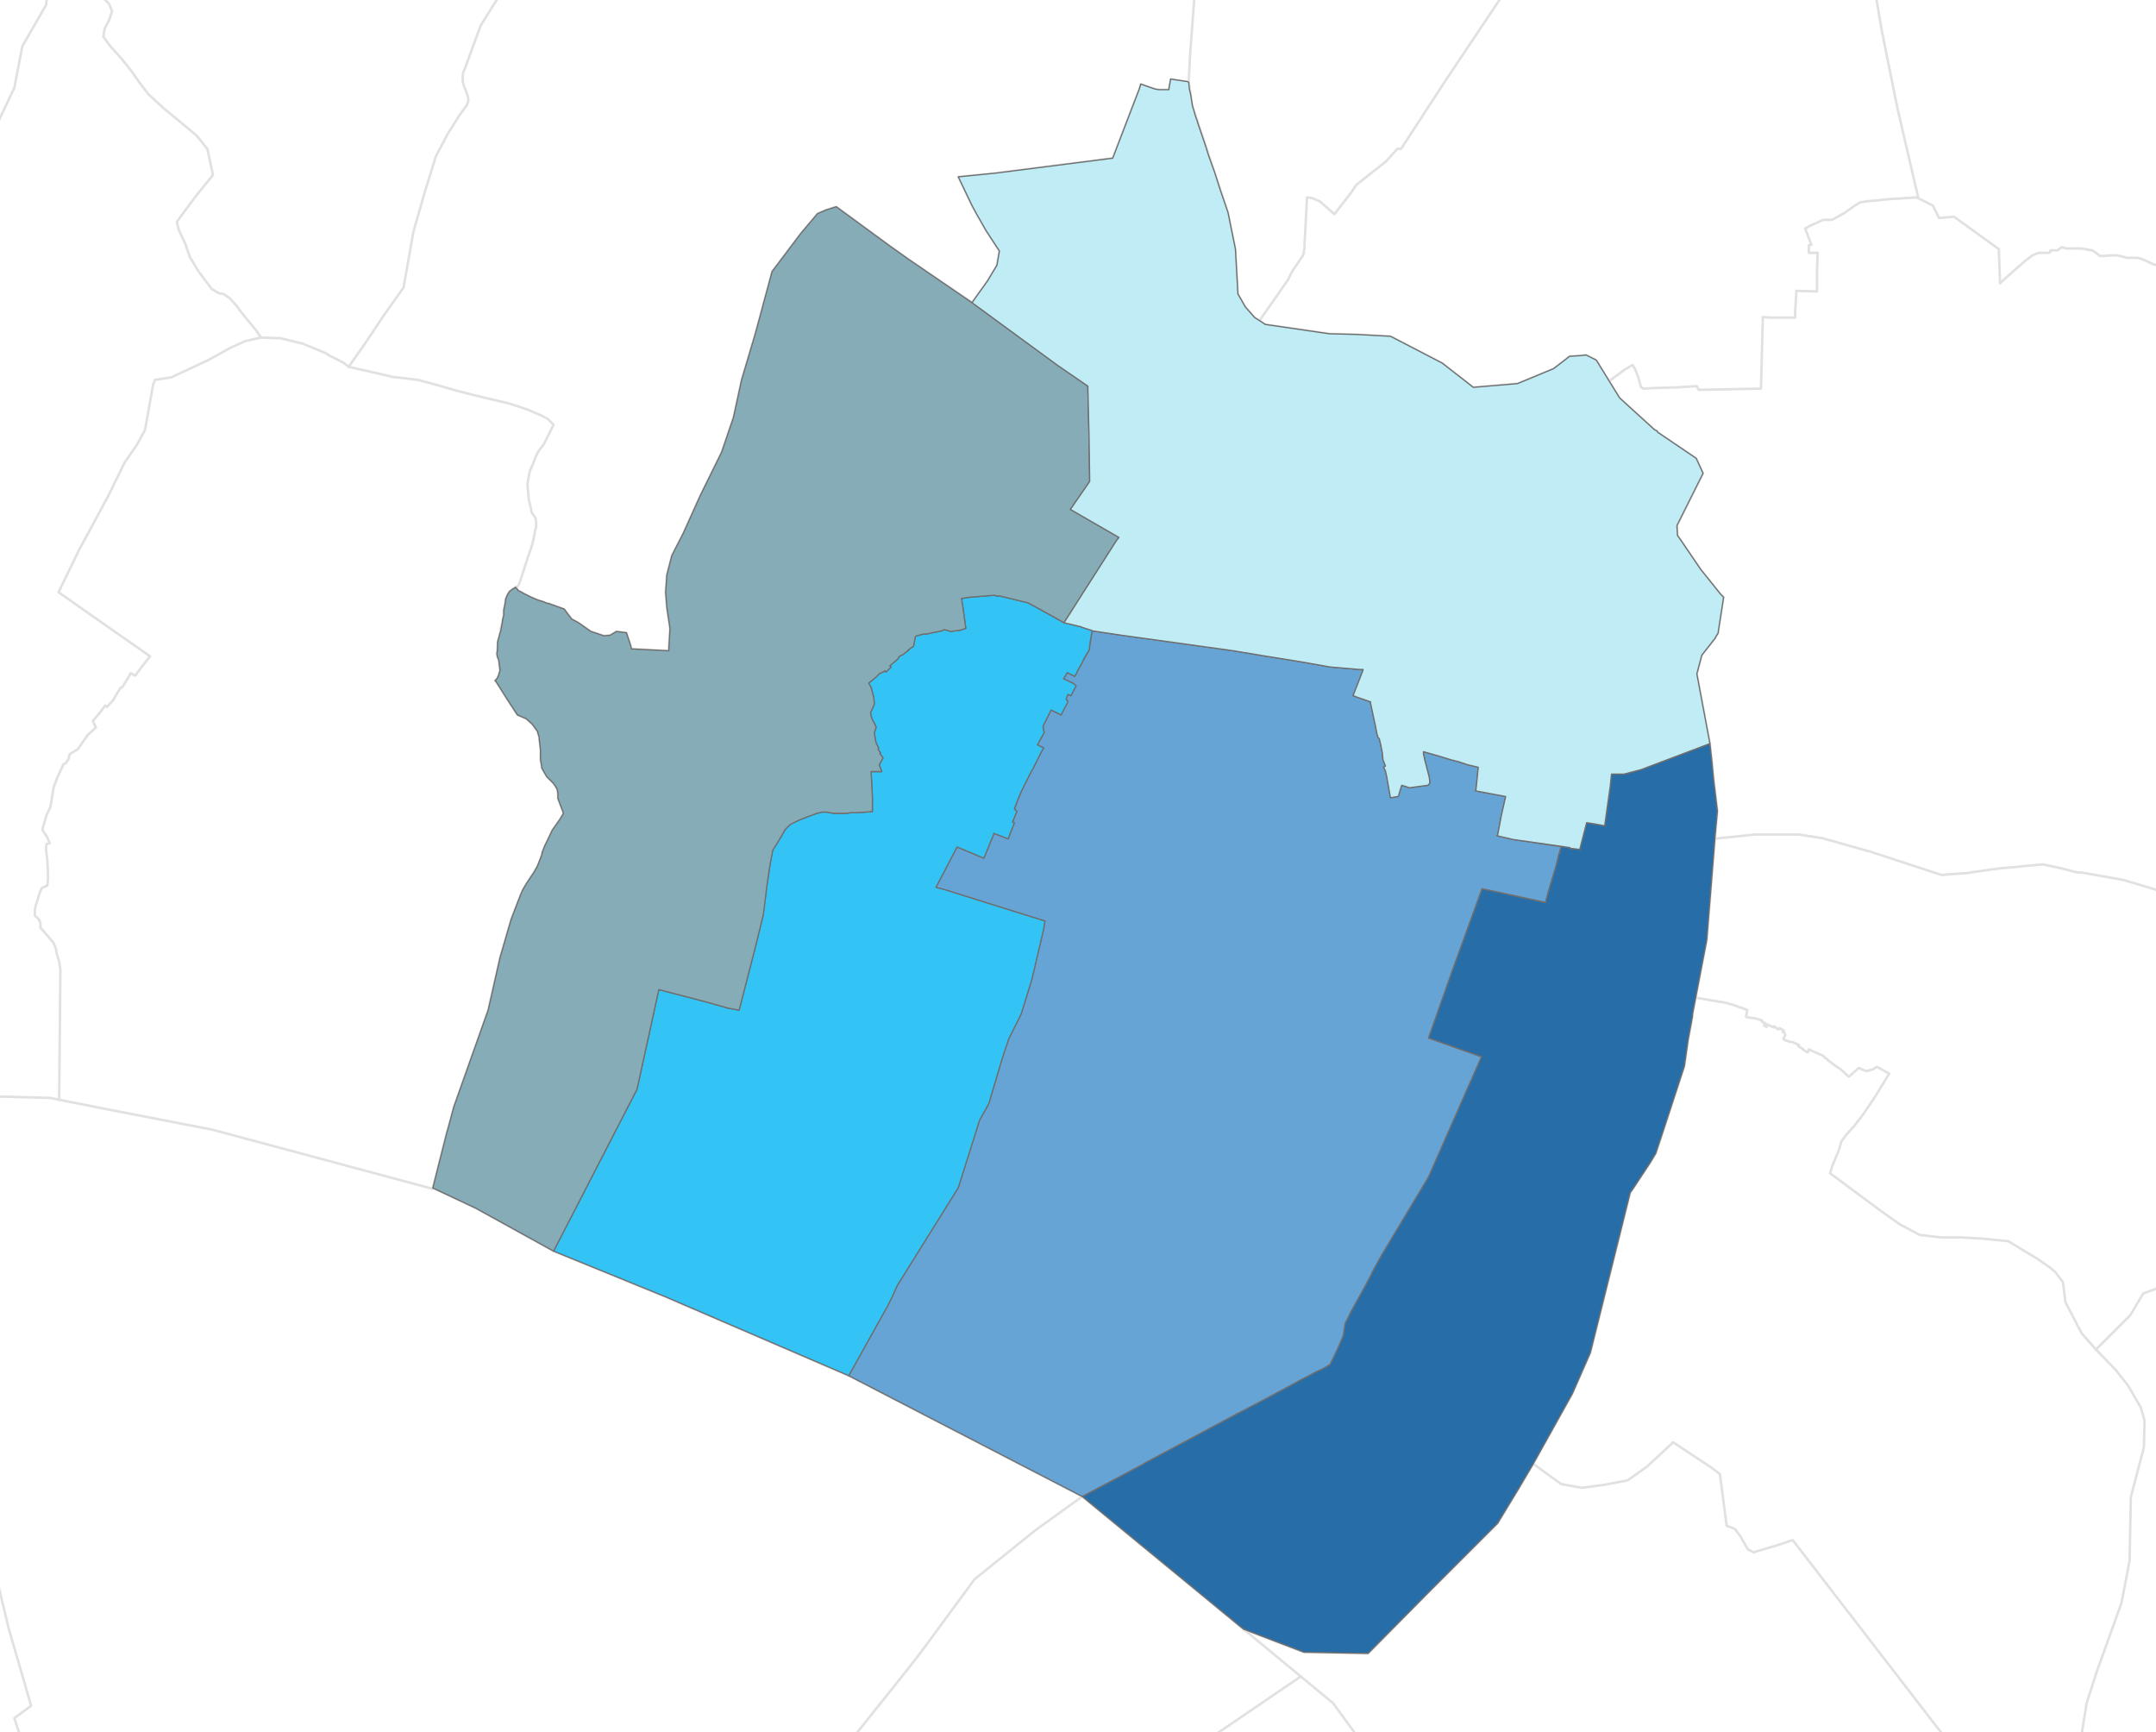
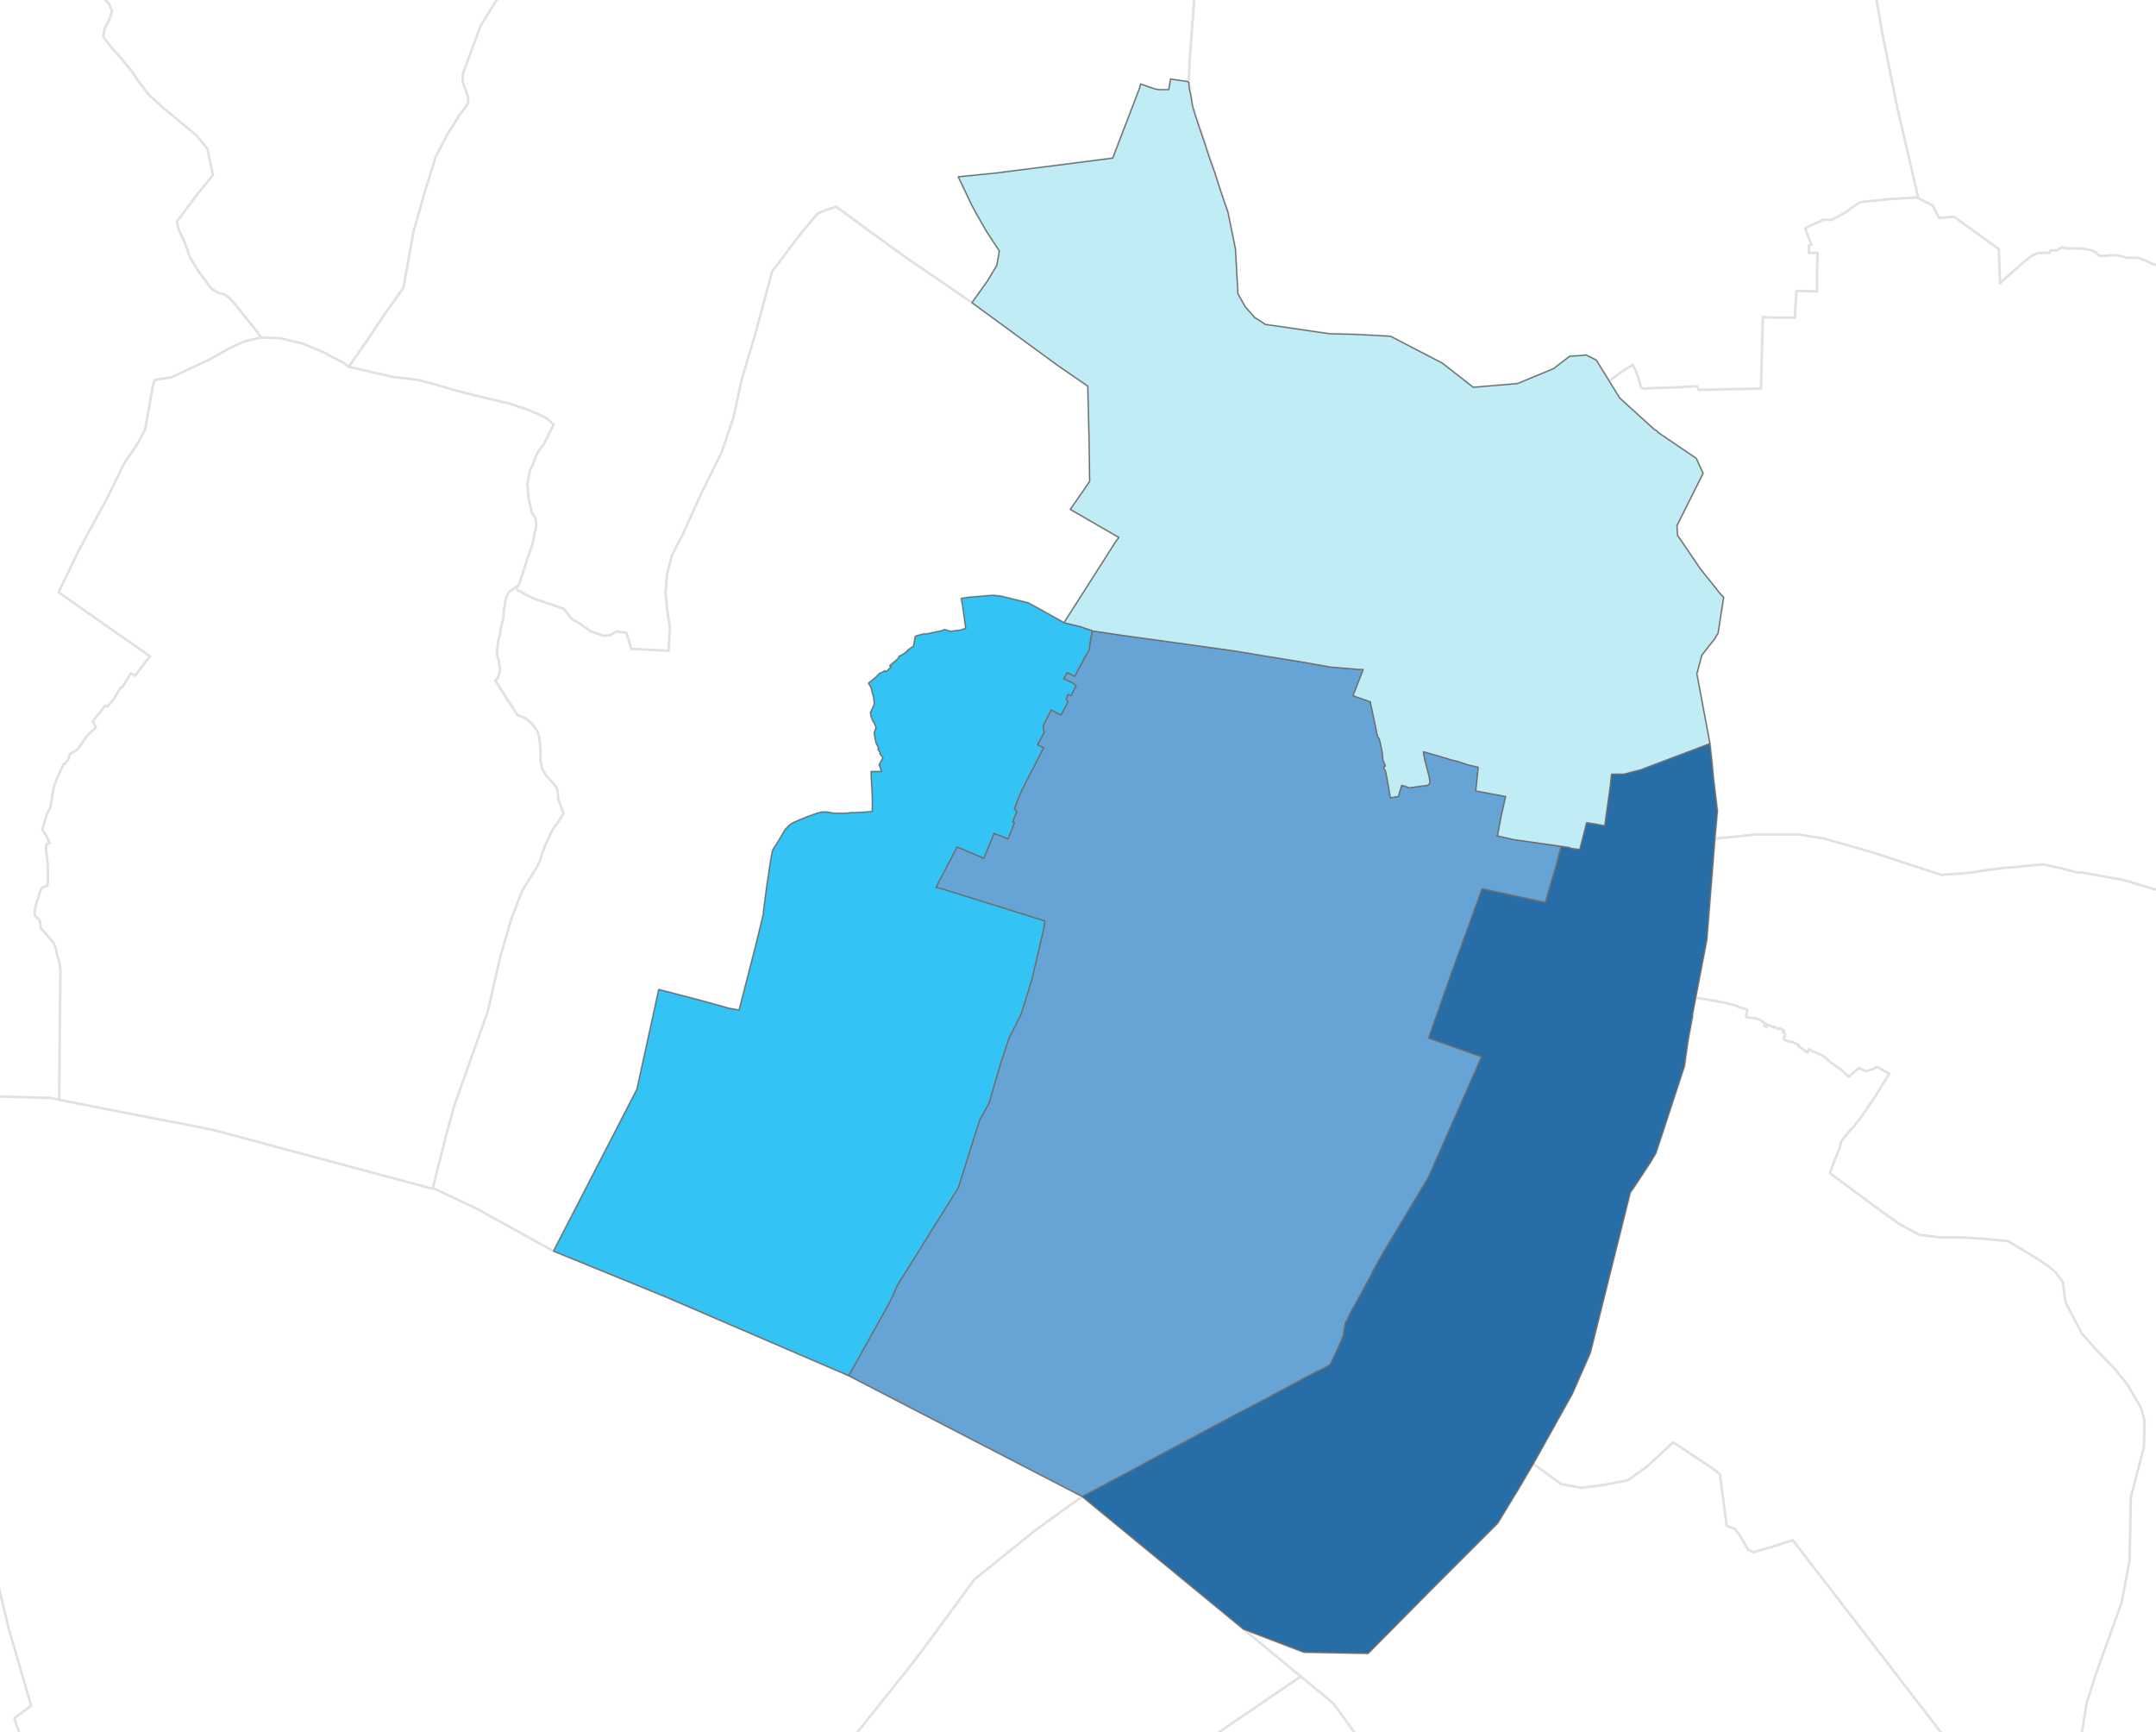
<svg xmlns="http://www.w3.org/2000/svg" width="831.005pt" height="667.502pt" viewBox="0 0 831.005 667.502" enable-background="new 0 0 831.005 667.502" version="1.1">
  <g id="Layers">
    <g id="SAMARINDA_LINE_REVISI_2022">
      <clipPath id="SVG_CP_1">
        <path d="M0,667.502L0,0L831.005,0L831.005,667.502L0,667.502z" />
      </clipPath>
      <path clip-path="url(#SVG_CP_1)" fill="none" stroke="#E1E1E1" stroke-width="0.96" stroke-miterlimit="10" stroke-linecap="round" stroke-linejoin="round" d="     M410.173,239.994L399.372,233.994L396.252,232.314L385.452,229.674L384.252,229.674L383.292,229.434L     382.572,229.434L373.691,230.154L370.571,230.634L370.571,232.074L370.811,232.074L372.251,242.154L370.091,242.874     L367.931,243.114L366.491,243.354L364.091,242.634L362.891,243.114L357.131,244.314L355.931,244.314L     353.291,245.034L352.811,245.274L352.091,249.114L351.611,249.354L349.931,250.554L350.171,250.554L348.011,252.234     L346.571,252.954L346.091,253.914L342.971,256.553L343.451,257.033L341.53,258.953L341.05,258.473     L340.81,258.713L339.37,259.433L339.13,259.433L337.45,261.113L334.81,263.273L335.77,264.953     L336.25,266.873L336.73,268.553L336.97,270.713L336.97,271.433L336.25,273.113L335.53,274.553L     335.77,275.993L336.25,277.433L337.21,279.113L337.69,280.313L337.45,281.033L336.97,282.473L337.45,285.353     L337.69,286.313L338.65,288.233L338.41,288.713L339.37,290.153L339.13,290.393L340.33,292.073L     338.89,294.712L339.85,297.352L335.77,297.352L336.01,302.392L336.25,307.192L336.25,312.712L333.85,312.952     L329.53,313.192L327.85,313.192L326.41,313.432L323.53,313.432L321.13,313.432L318.73,312.952L316.81,312.952     L314.89,313.432L311.53,314.632L307.929,316.072L304.569,317.752L302.649,319.672L300.969,322.552     L299.289,325.432L297.849,327.592L296.649,334.071L295.689,340.551L294.249,352.311L291.129,365.031     L284.889,389.27L280.809,388.55L271.448,385.91L253.928,381.35L245.528,419.749L213.367,482.148" />
      <path clip-path="url(#SVG_CP_1)" fill="none" stroke="#E1E1E1" stroke-width="0.96" stroke-miterlimit="10" stroke-linecap="round" stroke-linejoin="round" d="     M374.651,116.637L380.652,108.237L384.252,102.237L385.212,96.718L380.172,89.038L376.332,82.318L374.651,79.198     L369.371,68.158L383.772,66.718L428.893,60.958L439.213,34.079L439.693,32.399L443.054,33.599L445.214,34.319     L446.654,34.559L448.094,34.559L450.494,34.559L451.214,30.479L458.174,31.679" />
      <path clip-path="url(#SVG_CP_1)" fill="none" stroke="#E1E1E1" stroke-width="0.96" stroke-miterlimit="10" stroke-linecap="round" stroke-linejoin="round" d="     M374.651,116.637L350.411,100.077L342.971,94.798L322.33,79.678L318.49,80.878L315.13,82.318L308.649,89.998     L297.609,104.637L291.129,128.637L285.849,146.396L282.729,160.796L278.169,174.236L270.008,190.795     L263.288,205.675L258.968,214.075L257.048,221.514L256.568,228.234L257.048,234.234L258.248,242.154     L257.768,249.114L257.768,250.794L248.888,250.314L243.367,250.074L241.447,243.834L237.607,243.354L235.207,244.794     L232.807,245.034L227.767,243.354L222.967,239.994L220.327,238.554L217.447,234.714L211.446,232.554L210.966,232.554     L209.286,231.834L207.606,231.354L206.406,230.874L204.726,230.154L203.286,229.434L201.846,228.714L     200.646,227.994L199.926,227.754L198.726,226.314" />
      <path clip-path="url(#SVG_CP_1)" fill="none" stroke="#E1E1E1" stroke-width="0.96" stroke-miterlimit="10" stroke-linecap="round" stroke-linejoin="round" d="     M653.54,384.47L652.34,390.95L652.34,391.67L650.66,400.79L649.22,410.869L640.34,437.989L638.18,444.469     L636.02,448.069L629.539,457.908L628.339,459.588L612.979,521.267L606.019,537.106L590.898,564.226     " />
      <path clip-path="url(#SVG_CP_1)" fill="none" stroke="#E1E1E1" stroke-width="0.96" stroke-miterlimit="10" stroke-linecap="round" stroke-linejoin="round" d="     M420.973,243.114L420.253,246.954L419.773,250.554L417.853,253.674L417.853,253.914L417.613,254.154L417.373,254.873     L416.413,256.553L415.213,258.713L415.213,258.953L414.493,260.153L414.253,260.633L411.373,259.193     L409.933,261.593L411.613,262.553L413.533,263.273L414.733,264.233L414.733,264.473L414.253,265.193L     412.813,268.073L411.613,267.593L410.893,269.513L411.613,270.233L411.613,270.473L411.373,270.713L     409.693,273.833L408.973,275.513L408.493,275.273L408.013,275.033L405.132,273.593L402.012,279.833L402.252,281.513     L402.492,282.233L399.852,287.033L402.252,288.233L401.532,289.433L397.932,296.632L393.612,305.032L391.932,309.112     L390.972,311.752L391.932,312.712L390.252,316.792L390.972,317.032L388.572,323.272L383.052,321.112L379.212,330.712     L368.891,326.392L360.731,341.991L363.611,342.711L402.732,354.951L402.252,358.071L397.692,377.51     L393.612,390.71L388.812,400.31L386.172,408.23L381.132,425.269L377.532,431.749L369.371,457.668L     345.851,495.347L343.931,499.667L342.251,503.027L327.13,530.146" />
      <path clip-path="url(#SVG_CP_1)" fill="none" stroke="#E1E1E1" stroke-width="0.96" stroke-miterlimit="10" stroke-linecap="round" stroke-linejoin="round" d="     M410.173,239.994L416.173,241.434L416.413,241.434L416.893,241.674L417.613,241.914L419.773,242.634L     420.733,242.874L420.973,243.114" />
      <path clip-path="url(#SVG_CP_1)" fill="none" stroke="#E1E1E1" stroke-width="0.96" stroke-miterlimit="10" stroke-linecap="round" stroke-linejoin="round" d="     M374.651,116.637L407.773,140.876L419.293,148.796L419.773,168.716L420.013,185.515L419.533,186.235L412.573,196.315     L431.293,207.115L430.333,208.315L410.413,239.514L410.173,239.994" />
      <path clip-path="url(#SVG_CP_1)" fill="none" stroke="#E1E1E1" stroke-width="0.96" stroke-miterlimit="10" stroke-linecap="round" stroke-linejoin="round" d="     M420.973,243.114L432.253,244.794L475.455,250.794L486.975,252.714L501.855,255.113L512.656,257.033L     523.936,257.993L525.376,257.993L525.136,258.233L525.376,258.233L521.536,268.073L522.736,268.553L528.256,270.473     L528.256,270.953L529.696,277.673L530.176,279.833L530.656,282.473L531.136,284.153L531.616,284.633L     532.096,286.553L532.816,290.153L533.056,292.793L534.016,295.192L533.296,295.672L534.016,297.112L534.496,299.272     L535.936,307.432L538.817,306.952L539.057,306.712L539.297,305.752L540.257,302.632L541.937,303.112     L543.137,303.592L548.417,302.872L550.337,302.632L551.057,301.912L551.057,300.712L550.817,299.272L     548.897,291.593L548.657,290.633L548.657,289.673L552.017,290.633L555.377,291.593L559.217,292.793L     562.097,293.512L565.697,294.712L569.777,295.672L569.057,302.872L568.817,304.792L580.338,306.952L578.658,314.392     L577.218,322.072L576.978,322.072L583.218,323.512L605.059,326.872M605.059,326.872L608.899,327.352L     605.059,326.872" />
      <path clip-path="url(#SVG_CP_1)" fill="none" stroke="#E1E1E1" stroke-width="0.96" stroke-miterlimit="10" stroke-linecap="round" stroke-linejoin="round" d="     M659.06,286.553L632.419,296.632L625.939,298.312L621.139,298.312L620.899,300.472L620.659,302.872     L618.499,318.232L614.659,317.512L611.539,317.032L611.299,317.992L608.899,327.352" />
      <path clip-path="url(#SVG_CP_1)" fill="none" stroke="#E1E1E1" stroke-width="0.96" stroke-miterlimit="10" stroke-linecap="round" stroke-linejoin="round" d="     M595.698,347.751L571.218,342.471L559.457,374.87L550.577,400.07L570.978,407.27L550.577,453.588L     532.576,483.588L532.576,483.588M595.698,347.751L595.698,347.511L596.898,343.191L597.378,341.511L     600.018,332.392L601.698,326.392L601.698,326.392M417.133,576.705L418.813,575.745L423.373,573.345L431.533,569.025     L434.893,567.345L512.656,525.827L515.296,520.307L517.696,514.787L518.656,509.507L521.296,504.707L     528.256,491.987L532.576,483.588" />
      <path clip-path="url(#SVG_CP_1)" fill="none" stroke="#E1E1E1" stroke-width="0.96" stroke-miterlimit="10" stroke-linecap="round" stroke-linejoin="round" d="     M807.865,520.067L802.345,513.827L796.104,501.827L795.144,494.147L792.264,490.307L790.344,488.627L785.544,485.268     L774.024,478.308L764.183,477.348L756.023,476.868L748.103,476.868L739.943,475.908L732.262,471.828L724.822,466.548     L705.382,452.148L706.342,449.029L708.262,444.469L708.982,442.549L709.702,439.909L711.862,437.029     L714.502,434.149L717.862,429.829L722.902,422.389L728.182,413.749L723.862,411.349L723.382,411.109L721.942,412.069     L719.302,412.789L716.422,411.589L712.582,414.949L709.462,412.069L707.302,410.63L705.382,409.19L704.422,408.47     L704.422,408.23L703.222,407.51L703.222,407.27L702.022,406.55L700.341,405.83L699.861,405.59L698.661,405.11     L697.221,404.39L696.741,405.59L694.821,404.39L694.821,404.15L693.141,403.19L693.381,402.71L     690.741,401.51L690.021,401.51L687.861,400.79L687.381,400.31L688.101,398.87L687.861,398.15L687.141,397.67     L687.621,397.19L685.941,396.23L685.461,396.71L683.781,395.51L683.541,395.99L683.301,395.75L681.141,394.79     L680.901,395.75L679.941,395.27L680.421,394.31L679.221,393.83L679.221,393.35L677.301,392.63L     676.101,392.39L674.181,392.15L672.981,391.91L673.461,389.27L672.501,388.79L670.821,388.31L668.421,387.35     L665.78,386.63L664.82,386.39L653.54,384.47" />
      <path clip-path="url(#SVG_CP_1)" fill="none" stroke="#E1E1E1" stroke-width="0.96" stroke-miterlimit="10" stroke-linecap="round" stroke-linejoin="round" d="     M590.898,564.226L591.138,564.226L601.698,571.905L609.619,573.345L609.859,573.345L618.739,572.145L627.379,570.465     L634.819,565.186L644.9,555.826L659.78,565.666L662.9,568.065L665.54,587.985L668.661,589.185L     670.821,592.065L673.701,597.105L676.101,598.305L676.341,598.065L685.221,595.425L690.981,593.505L754.103,675.343     L758.183,699.342L761.063,701.022" />
      <path clip-path="url(#SVG_CP_1)" fill="none" stroke="#E1E1E1" stroke-width="0.96" stroke-miterlimit="10" stroke-linecap="round" stroke-linejoin="round" d="     M620.179,146.876L626.419,142.316L629.299,140.636L630.259,142.316L631.219,144.716L631.939,147.116L632.419,149.036     L633.379,149.756L638.18,149.516L646.34,149.276L654.02,148.796L654.74,150.236L678.741,149.756L     679.461,122.157L682.101,122.397L691.941,122.397L691.941,121.437L691.941,119.757L692.421,112.077L     700.341,112.317L700.341,104.637L700.582,97.438L697.221,97.438L697.221,94.558L698.181,94.318L695.781,88.078     L697.941,86.878L700.101,85.918L702.742,84.718L703.942,84.718L706.102,84.718L710.902,82.078L714.982,79.198     L716.902,77.998L720.022,77.518L723.142,77.278L727.462,76.798L738.743,76.078L739.223,76.318" />
      <path clip-path="url(#SVG_CP_1)" fill="none" stroke="#E1E1E1" stroke-width="0.96" stroke-miterlimit="10" stroke-linecap="round" stroke-linejoin="round" d="     M660.98,323.272L664.34,322.792L665.06,322.792L676.581,321.592L682.341,321.592L693.381,321.592L     702.502,323.032L721.222,328.312L748.343,337.191L750.983,336.951L757.943,336.471L764.423,335.511L771.624,334.551     L777.384,334.071L781.944,333.591L787.464,333.111L794.184,334.551L800.665,336.231L802.345,336.231L818.425,339.111     L832.826,343.431L851.546,350.871L853.466,351.831L856.586,353.991L857.066,355.431L857.786,356.631L861.146,357.591     L862.346,358.071L863.307,358.791L864.027,359.031L865.947,360.471L870.267,364.791L872.667,367.431" />
      <path clip-path="url(#SVG_CP_1)" fill="none" stroke="#E1E1E1" stroke-width="0.96" stroke-miterlimit="10" stroke-linecap="round" stroke-linejoin="round" d="     M872.667,121.677L871.467,121.677L866.187,123.837L864.267,119.037L861.626,114.237L858.506,112.077L     852.986,109.677L848.906,106.557L837.626,104.637L836.906,104.157L835.466,103.677L834.986,102.717L833.306,102.237     L830.426,101.997L828.745,101.277L827.305,100.557L824.905,99.597L823.705,99.357L822.265,99.357L821.545,99.357     L819.625,99.357L818.185,98.877L815.785,98.397L813.385,98.397L811.225,98.637L809.305,98.637L807.865,97.438     L806.425,96.478L804.745,96.238L803.785,95.998L801.865,95.758L798.265,95.758L796.584,95.758L794.664,95.278     L793.944,95.758L792.984,96.478L790.344,96.478L790.344,96.718L790.104,97.198L789.864,97.438L789.384,97.438     L787.464,97.438L786.504,97.438L785.784,97.438L784.584,97.918L783.384,98.397L780.264,100.797L772.104,107.997     L770.904,109.197L770.424,95.998L753.143,83.518L747.383,83.998L744.983,79.198L739.223,76.318" />
      <path clip-path="url(#SVG_CP_1)" fill="none" stroke="#E1E1E1" stroke-width="0.96" stroke-miterlimit="10" stroke-linecap="round" stroke-linejoin="round" d="     M134.404,141.356L141.124,131.757L148.325,120.957L155.525,110.877L159.365,89.278L163.685,74.158L168.005,60.238     L172.565,51.599L176.645,45.119L176.885,44.639L179.766,40.799L180.486,39.119L180.486,37.679L179.526,34.799     L178.805,33.119L178.325,31.199L178.325,29.519L178.565,27.839L179.286,26.159L182.166,18.24L185.286,9.84     L195.606,-6.72L201.366,-18L204.486,-24.239L204.486,-29.759L204.006,-33.359M237.847,-33.359L238.087,-33.119     L240.727,-30.719L254.408,-23.519L259.928,-20.399L263.048,-18.48L274.808,-23.519L280.089,-33.359" />
      <path clip-path="url(#SVG_CP_1)" fill="none" stroke="#E1E1E1" stroke-width="0.96" stroke-miterlimit="10" stroke-linecap="round" stroke-linejoin="round" d="     M100.563,130.077L94.323,131.517L88.563,134.157L80.402,138.716L77.282,140.156L76.802,140.396L66.002,145.436     L59.762,146.396L59.042,148.076L55.922,165.596L52.802,171.356L48.001,178.315L41.521,191.515L30.481,211.915     L22.561,228.234L36.241,237.834L51.362,248.394L57.842,252.954L54.962,256.553L52.082,260.393L50.402,259.433     L49.442,261.113L47.041,264.953L46.561,264.953L44.881,267.593L43.681,269.753L41.281,272.393L40.561,271.913     L38.161,275.033L35.761,277.913L36.481,279.353L36.961,280.313L35.761,281.513L33.841,283.193L30.001,288.713     L26.881,290.633L26.401,292.553L25.201,294.232L24.481,294.472L21.841,300.232L20.641,303.592L19.441,311.032     L18.001,313.912L16.32,319.672L16.561,320.152L18.001,322.312L19.201,324.952L18.001,325.192L17.761,326.152     L17.761,327.592L18.241,331.432L18.481,335.991L18.481,339.111L18.241,341.271L16.08,342.231L15.36,343.911     L14.4,347.031L13.68,349.191L13.44,351.111L13.44,352.791L15.12,354.471L15.6,355.911L15.6,357.591     L16.561,358.551L18.001,360.231L20.641,363.351L21.601,365.751L21.841,367.431L22.801,370.551L23.281,373.67     L22.801,423.829" />
-       <path clip-path="url(#SVG_CP_1)" fill="none" stroke="#E1E1E1" stroke-width="0.96" stroke-miterlimit="10" stroke-linecap="round" stroke-linejoin="round" d="     M599.298,-33.359L590.898,-20.879L581.778,-5.76L557.537,30.479L540.017,57.359L538.577,57.359L534.256,62.158     L522.736,71.278L520.816,74.158L514.336,82.558L510.256,78.958L508.576,77.518L505.696,76.318L503.775,76.078     L502.815,94.318L502.815,95.758L502.575,96.718L502.575,97.438L502.335,97.918L502.095,98.637L498.015,104.637     L496.335,107.997L485.775,123.117L485.535,123.597" />
      <path clip-path="url(#SVG_CP_1)" fill="none" stroke="#E1E1E1" stroke-width="0.96" stroke-miterlimit="10" stroke-linecap="round" stroke-linejoin="round" d="     M545.777,701.022L544.817,698.862L513.856,656.383L501.375,646.063" />
      <path clip-path="url(#SVG_CP_1)" fill="none" stroke="#E1E1E1" stroke-width="0.96" stroke-miterlimit="10" stroke-linecap="round" stroke-linejoin="round" d="     M417.133,576.705L399.132,589.665L375.612,608.624L354.971,636.704L349.931,643.184L324.25,675.343L     310.57,690.942L301.449,701.022" />
      <path clip-path="url(#SVG_CP_1)" fill="none" stroke="#E1E1E1" stroke-width="0.96" stroke-miterlimit="10" stroke-linecap="round" stroke-linejoin="round" d="     M29.521,701.022L23.521,687.102L16.561,691.662L12.24,682.303L5.52,662.143L12,657.343L3.36,627.584     L-7.44,582.705L-30.961,487.668L-39.361,455.268L-41.521,442.309" />
      <path clip-path="url(#SVG_CP_1)" fill="none" stroke="#E1E1E1" stroke-width="0.96" stroke-miterlimit="10" stroke-linecap="round" stroke-linejoin="round" d="     M213.367,482.148L183.366,465.588L167.045,457.908L167.045,457.908" />
      <path clip-path="url(#SVG_CP_1)" fill="none" stroke="#E1E1E1" stroke-width="0.96" stroke-miterlimit="10" stroke-linecap="round" stroke-linejoin="round" d="     M327.13,530.146L256.328,499.667L213.367,482.148" />
      <path clip-path="url(#SVG_CP_1)" fill="none" stroke="#E1E1E1" stroke-width="0.96" stroke-miterlimit="10" stroke-linecap="round" stroke-linejoin="round" d="     M417.133,576.705L327.13,530.146" />
      <path clip-path="url(#SVG_CP_1)" fill="none" stroke="#E1E1E1" stroke-width="0.96" stroke-miterlimit="10" stroke-linecap="round" stroke-linejoin="round" d="     M22.801,423.829L41.041,427.429L81.843,435.349L166.805,458.148L167.045,457.908" />
      <path clip-path="url(#SVG_CP_1)" fill="none" stroke="#E1E1E1" stroke-width="0.96" stroke-miterlimit="10" stroke-linecap="round" stroke-linejoin="round" d="     M455.054,-33.359L456.014,-30.239L457.454,-22.079L460.094,-8.88L460.334,-0.72L458.654,21.839L458.174,31.679     " />
-       <path clip-path="url(#SVG_CP_1)" fill="none" stroke="#E1E1E1" stroke-width="0.96" stroke-miterlimit="10" stroke-linecap="round" stroke-linejoin="round" d="     M872.667,478.308L857.546,485.748L848.426,487.908L839.066,496.307L832.586,496.067L826.105,498.467     L821.065,506.867L807.865,520.067" />
      <path clip-path="url(#SVG_CP_1)" fill="none" stroke="#E1E1E1" stroke-width="0.96" stroke-miterlimit="10" stroke-linecap="round" stroke-linejoin="round" d="     M233.287,701.022L242.407,684.942L251.528,683.982L255.128,677.503L258.248,681.583L260.408,685.422L261.848,688.062     L263.528,692.862L265.208,697.422L266.408,701.022" />
      <path clip-path="url(#SVG_CP_1)" fill="none" stroke="#E1E1E1" stroke-width="0.96" stroke-miterlimit="10" stroke-linecap="round" stroke-linejoin="round" d="     M479.295,627.824L417.133,576.705" />
      <path clip-path="url(#SVG_CP_1)" fill="none" stroke="#E1E1E1" stroke-width="0.96" stroke-miterlimit="10" stroke-linecap="round" stroke-linejoin="round" d="     M501.375,646.063L479.295,627.824" />
      <path clip-path="url(#SVG_CP_1)" fill="none" stroke="#E1E1E1" stroke-width="0.96" stroke-miterlimit="10" stroke-linecap="round" stroke-linejoin="round" d="     M590.898,564.226L585.378,573.585L577.218,587.025L550.817,613.424L527.296,637.184L502.575,636.704L     479.295,627.824" />
      <path clip-path="url(#SVG_CP_1)" fill="none" stroke="#E1E1E1" stroke-width="0.96" stroke-miterlimit="10" stroke-linecap="round" stroke-linejoin="round" d="     M807.865,520.067L815.305,527.746L820.105,533.746L825.145,542.386L826.585,547.426L826.345,557.746L821.305,576.945     L820.825,601.425L817.705,617.744L808.105,644.384L804.265,656.383L798.024,695.262L793.224,701.022" />
      <path clip-path="url(#SVG_CP_1)" fill="none" stroke="#E1E1E1" stroke-width="0.96" stroke-miterlimit="10" stroke-linecap="round" stroke-linejoin="round" d="     M659.06,286.553L659.78,293.033L660.5,300.472L661.94,312.472L661.94,312.712L660.98,323.032L660.98,323.272     " />
      <path clip-path="url(#SVG_CP_1)" fill="none" stroke="#E1E1E1" stroke-width="0.96" stroke-miterlimit="10" stroke-linecap="round" stroke-linejoin="round" d="     M660.98,323.272L657.86,362.151L653.54,384.47" />
      <path clip-path="url(#SVG_CP_1)" fill="none" stroke="#E1E1E1" stroke-width="0.96" stroke-miterlimit="10" stroke-linecap="round" stroke-linejoin="round" d="     M739.223,76.318L739.223,75.598L731.302,41.519L725.302,11.76L722.902,-2.4L717.862,-18.24L713.302,-28.559     L710.902,-33.359" />
      <path clip-path="url(#SVG_CP_1)" fill="none" stroke="#E1E1E1" stroke-width="0.96" stroke-miterlimit="10" stroke-linecap="round" stroke-linejoin="round" d="     M620.179,146.876L624.259,153.356L627.139,155.996L637.7,165.596L638.66,166.076L638.9,166.556     L653.78,176.635L656.42,182.395L646.34,202.555L646.58,206.395L647.78,208.075L655.46,219.354     L663.14,228.954L664.34,230.154L662.18,244.074L661.22,245.514L661.22,245.754L658.58,249.114L655.94,252.474     L654.02,259.673L659.06,286.553" />
      <path clip-path="url(#SVG_CP_1)" fill="none" stroke="#E1E1E1" stroke-width="0.96" stroke-miterlimit="10" stroke-linecap="round" stroke-linejoin="round" d="     M485.535,123.597L487.695,125.037L512.416,128.637L522.496,128.877L535.936,129.597L555.857,139.916L567.857,149.276     L584.898,147.836L598.818,142.076L605.059,137.276L605.539,137.276L609.379,137.036L611.299,136.797L615.139,138.716     L615.379,138.956L620.179,146.876" />
      <path clip-path="url(#SVG_CP_1)" fill="none" stroke="#E1E1E1" stroke-width="0.96" stroke-miterlimit="10" stroke-linecap="round" stroke-linejoin="round" d="     M167.045,457.908L166.805,457.908L172.325,436.069L172.565,435.349L174.965,426.469L188.166,389.27L     192.726,369.111L197.046,354.231L200.646,344.871L201.606,342.711L207.126,333.831L208.086,331.672L     208.806,329.512L209.046,328.312L209.286,328.312L210.006,325.912L210.486,324.952L210.726,324.472L212.887,319.912     L215.767,315.832L216.487,314.632L217.207,313.432L215.047,307.672L215.047,305.752L214.807,304.792L214.807,304.312     L214.327,303.352L213.367,301.912L210.726,299.272L208.806,295.912L208.806,295.432L208.326,293.033L     208.326,292.553L208.326,288.953L208.086,286.073L207.846,284.873L207.846,284.153L207.126,281.753L206.406,280.793     L205.446,279.353L205.206,279.353L205.206,279.113L202.806,276.953L199.446,275.513L195.846,269.993L195.606,269.753     L194.166,267.353L191.286,262.793L190.806,262.313L191.526,261.593L191.766,261.113L192.246,260.153L     192.246,259.913L192.726,258.473L192.726,258.233L192.486,256.313L192.246,254.393L191.766,253.194L191.526,251.994     L191.766,249.114L192.006,246.954L192.726,244.554L192.966,242.154L193.686,239.514L194.166,237.114L     194.166,235.194L194.646,232.794L194.886,231.114L195.606,229.194L196.326,227.994L198.006,226.794L198.726,226.314     " />
      <path clip-path="url(#SVG_CP_1)" fill="none" stroke="#E1E1E1" stroke-width="0.96" stroke-miterlimit="10" stroke-linecap="round" stroke-linejoin="round" d="     M-41.521,421.429L19.201,423.109L19.441,423.109L22.801,423.829" />
      <path clip-path="url(#SVG_CP_1)" fill="none" stroke="#E1E1E1" stroke-width="0.96" stroke-miterlimit="10" stroke-linecap="round" stroke-linejoin="round" d="     M134.404,141.356L151.205,145.196M198.726,226.314L199.446,226.074L200.166,224.874L201.606,220.554L     203.286,215.274L204.966,210.475L205.686,207.595L206.166,204.955L206.646,203.035L206.646,201.355L     206.406,199.675L204.966,197.515L204.486,195.355L203.766,192.235L203.526,189.355L203.286,186.475L203.766,183.835     L204.246,181.435L205.446,178.795L206.406,176.155L207.606,173.756L209.526,171.356L212.167,166.076     L213.367,163.676L211.206,161.516L209.046,160.316L203.526,157.916L196.326,155.516L188.166,153.596L     182.166,152.156L175.685,150.476L168.245,148.316L161.045,146.396L157.205,145.916L150.725,145.196" />
      <path clip-path="url(#SVG_CP_1)" fill="none" stroke="#E1E1E1" stroke-width="0.96" stroke-miterlimit="10" stroke-linecap="round" stroke-linejoin="round" d="     M100.563,130.077L98.643,127.197L95.043,122.877L93.123,120.477L90.963,117.597L88.563,114.957L86.163,113.277     L84.483,113.037L81.603,111.357L76.562,104.637L73.202,99.117L71.282,93.598L68.882,88.558L68.162,85.438     L75.842,75.118L82.083,67.438L79.922,57.359L75.842,52.319L69.842,47.279L63.122,41.759L57.362,36.479     L54.002,32.159L50.642,27.359L46.801,22.559L42.481,17.76L39.841,14.16L40.321,11.04L42.001,7.92     L43.201,4.32L42.001,1.44L39.121,-1.44L38.401,-2.16L36.481,-4.08L33.841,-5.76L35.041,-7.44     L35.281,-10.08L35.281,-13.44L35.041,-16.08L34.321,-19.2L33.601,-22.559L32.881,-25.919L32.881,-26.879     L36.961,-31.919" />
-       <path clip-path="url(#SVG_CP_1)" fill="none" stroke="#E1E1E1" stroke-width="0.96" stroke-miterlimit="10" stroke-linecap="round" stroke-linejoin="round" d="     M-41.521,96.238L-41.281,96.238L-39.121,95.278L-38.401,94.318L-37.681,92.878L-37.201,90.718L-36.481,88.318     L-35.521,86.398L-30.241,89.758L-25.681,93.358L-20.161,97.438L-16.801,93.118L-11.28,84.238L-6,70.558     L-3.36,52.559L5.52,33.839L8.64,17.76L17.761,1.92L20.641,-23.039L25.921,-28.079L30.721,-31.439     L36.961,-31.919" />
      <path clip-path="url(#SVG_CP_1)" fill="none" stroke="#E1E1E1" stroke-width="0.96" stroke-miterlimit="10" stroke-linecap="round" stroke-linejoin="round" d="     M485.535,123.597L483.615,122.397L480.015,118.317L477.135,113.277L476.175,95.998L473.295,81.838L459.614,40.799     L458.174,31.679" />
      <path clip-path="url(#SVG_CP_1)" fill="none" stroke="#E1E1E1" stroke-width="0.96" stroke-miterlimit="10" stroke-linecap="round" stroke-linejoin="round" d="     M100.563,130.077L107.043,130.317L108.003,130.317L116.884,132.477L117.364,132.717L121.444,134.397L     126.004,136.317L126.484,136.797L132.244,139.676L134.404,141.356" />
      <path clip-path="url(#SVG_CP_1)" fill="none" stroke="#E1E1E1" stroke-width="0.96" stroke-miterlimit="10" stroke-linecap="round" stroke-linejoin="round" d="     M36.961,-31.919L36.481,-33.119L36.241,-33.359" />
      <path clip-path="url(#SVG_CP_1)" fill="none" stroke="#E1E1E1" stroke-width="0.96" stroke-miterlimit="10" stroke-linecap="round" stroke-linejoin="round" d="     M425.053,701.022L433.213,693.822L443.534,685.422L501.375,646.063" />
    </g>
    <g id="Kecamatan">
      <g id="Kecamatan_Samarinda_Kota">
        <path clip-path="url(#SVG_CP_1)" fill="#276EA8" fill-rule="evenodd" stroke="#6E6E6E" stroke-width="0.48" stroke-miterlimit="10" stroke-linecap="round" stroke-linejoin="round" d="      M595.458,347.751L595.698,347.751L595.698,347.511L596.898,343.191L597.378,341.511L599.778,333.591      L600.018,332.871L600.738,329.752L600.738,329.512L601.218,328.552L601.458,326.872L601.698,326.392L      601.698,326.152L605.059,326.632L605.059,326.872L608.899,327.352L611.299,317.992L611.539,317.032L614.659,317.512      L618.499,318.232L620.659,302.872L620.899,300.472L621.139,298.312L625.939,298.312L632.419,296.632      L659.06,286.553L659.78,293.033L660.5,300.472L661.94,312.472L661.94,312.712L660.98,323.032L660.98,323.272      L657.86,362.151L652.34,390.95L652.34,391.67L650.66,400.79L649.22,410.869L640.34,437.989L638.18,444.469      L636.02,448.069L629.539,457.908L628.339,459.588L612.979,521.267L606.019,537.106L590.898,564.226      L585.378,573.585L577.218,587.025L550.817,613.424L527.296,637.184L502.575,636.704L479.295,627.824L      417.133,576.705L440.654,564.226L440.894,563.986L455.294,556.306L455.774,556.066L465.614,550.786L476.415,545.026      L486.975,539.506L502.095,531.346L504.015,530.386L507.136,528.706L509.776,527.507L512.656,525.827L      515.056,520.787L515.296,520.307L516.256,518.147L517.696,514.787L518.416,510.227L518.656,509.507L518.896,509.267      L520.336,506.147L525.136,497.507L528.736,490.787L528.736,490.547L530.176,487.908L532.576,483.588      L550.577,453.588L570.978,407.27L550.577,400.07L559.457,374.87L571.218,342.471L595.458,347.751z      " />
        <path clip-path="url(#SVG_CP_1)" fill="#67A4D6" fill-rule="evenodd" stroke="#6E6E6E" stroke-width="0.48" stroke-miterlimit="10" stroke-linecap="round" stroke-linejoin="round" d="      M583.218,323.512L584.658,323.752L588.018,324.232L591.378,324.712L592.818,324.952L599.298,325.912L599.538,325.912      L601.698,326.152L601.698,326.392L600.738,329.512L599.778,333.591L597.378,341.511L596.898,343.191      L595.698,347.511L595.698,347.751L571.218,342.471L559.457,374.87L550.577,400.07L570.978,407.27      L550.577,453.588L532.576,483.588L530.176,487.908L528.736,490.547L528.736,490.787L525.136,497.507L      520.336,506.147L518.896,509.267L518.656,509.267L518.656,509.507L518.416,510.227L517.696,514.787L516.256,518.147      L515.296,520.307L515.056,520.787L512.656,525.827L509.776,527.507L507.136,528.706L504.015,530.386      L502.095,531.346L499.935,532.546L486.975,539.506L476.415,545.026L465.614,550.786L455.774,556.066L455.294,556.306      L440.894,563.986L440.654,564.226L417.133,576.705L327.13,530.146L342.251,503.027L343.931,499.667      L345.851,495.347L369.371,457.668L377.532,431.749L381.132,425.269L386.172,408.23L388.812,400.31L      393.612,390.71L397.692,377.51L402.252,358.071L402.732,354.951L363.611,342.711L360.731,341.991L      368.891,326.392L379.212,330.712L383.052,321.352L383.052,321.112L388.572,323.272L390.972,317.032L390.252,316.792      L391.932,312.712L390.972,311.752L391.932,309.352L391.932,309.112L393.612,305.032L397.692,296.872L397.932,296.632      L401.532,289.433L402.252,288.233L399.852,287.033L402.492,282.233L402.252,281.513L402.012,279.833L405.132,273.593      L408.013,275.033L408.493,275.273L408.973,275.513L411.613,270.233L410.893,269.513L411.613,267.593      L412.813,268.073L414.733,264.233L413.533,263.273L409.933,261.593L411.373,259.193L414.253,260.633L      414.493,260.153L416.413,256.553L417.853,253.914L419.773,250.554L420.973,243.114L432.253,244.794L      475.455,250.794L486.975,252.714L501.855,255.113L512.656,257.033L523.936,257.993L525.376,257.993L525.136,258.233      L525.376,258.233L521.536,268.073L522.736,268.553L528.256,270.473L528.256,270.953L529.696,277.673L530.176,279.833      L530.656,282.473L531.136,284.153L531.616,284.633L532.096,286.553L532.816,290.153L533.056,292.793      L534.016,295.192L533.296,295.672L534.016,297.112L534.496,299.272L535.936,307.432L538.817,306.952L539.057,306.712      L539.297,305.752L540.257,302.632L541.937,303.112L543.137,303.592L548.417,302.872L550.337,302.632L      551.057,301.912L551.057,300.712L550.817,299.272L549.137,292.793L548.897,291.593L548.657,290.633L      548.657,289.673L552.017,290.633L555.377,291.593L559.217,292.793L562.097,293.512L565.697,294.712L      569.777,295.672L569.057,302.872L568.817,304.792L580.338,306.952L578.658,314.392L577.218,322.072L576.978,322.072      L583.218,323.512z" />
        <path clip-path="url(#SVG_CP_1)" fill="#33C4F5" fill-rule="evenodd" stroke="#6E6E6E" stroke-width="0.48" stroke-miterlimit="10" stroke-linecap="round" stroke-linejoin="round" d="      M408.013,275.033L405.132,273.593L402.012,279.833L402.252,281.513L402.492,282.233L399.852,287.033L402.252,288.233      L401.532,289.433L397.932,296.632L397.692,296.872L393.612,305.032L391.932,309.112L390.972,311.752L391.932,312.712      L390.252,316.792L390.972,317.032L388.572,323.272L383.052,321.112L383.052,321.352L379.212,330.712L368.891,326.392      L360.731,341.991L363.611,342.711L402.732,354.951L402.252,358.071L397.692,377.51L393.612,390.71      L388.812,400.31L386.172,408.23L381.132,425.269L377.532,431.749L369.371,457.668L345.851,495.347L      343.931,499.667L342.251,503.027L327.13,530.146L256.328,499.667L213.367,482.148L245.528,419.749L      253.928,381.35L271.448,385.91L280.809,388.55L284.889,389.27L291.129,365.031L294.249,352.311L294.249,351.351      L295.689,340.551L296.169,337.671L296.649,334.071L297.369,329.752L297.849,327.592L298.569,326.392      L299.289,325.432L299.529,324.952L300.969,322.552L302.649,319.672L304.089,318.232L304.569,317.752L      305.289,317.272L307.929,316.072L311.53,314.632L314.89,313.432L316.81,312.952L318.73,312.952L320.17,313.192      L320.41,313.192L321.13,313.432L323.53,313.432L326.41,313.432L327.85,313.192L329.53,313.192      L333.85,312.952L336.25,312.712L336.25,307.192L336.01,302.392L335.77,298.312L335.77,297.832L335.77,297.352      L336.49,297.352L339.85,297.352L338.89,294.712L340.33,292.073L339.13,290.393L339.37,290.153      L338.41,288.713L338.65,288.233L337.69,286.313L337.45,285.353L336.97,282.473L337.45,281.033L337.69,280.313      L337.21,279.113L336.25,277.433L335.77,275.993L335.53,274.553L336.25,273.113L336.97,271.433L336.97,270.713      L336.73,268.553L336.25,267.113L336.25,266.873L335.77,264.953L334.81,263.273L337.45,261.113      L339.13,259.433L339.37,259.433L340.81,258.713L341.05,258.473L341.53,258.953L343.451,257.033      L342.971,256.553L346.091,253.914L346.571,252.954L348.011,252.234L350.171,250.554L349.931,250.554      L351.611,249.354L352.091,249.114L352.811,245.274L353.291,245.034L355.931,244.314L357.131,244.314L      362.891,243.114L364.091,242.634L366.491,243.354L367.931,243.114L370.091,242.874L372.251,242.154L371.051,233.514      L370.811,232.074L370.571,230.634L373.691,230.154L382.572,229.434L383.292,229.434L384.252,229.674L385.452,229.674      L396.252,232.314L399.372,233.994L410.173,239.994L416.173,241.434L416.413,241.434L416.893,241.674L      417.613,241.914L419.773,242.634L420.733,242.874L420.973,243.114L420.253,246.954L419.773,250.554L417.853,253.674      L417.853,253.914L417.613,254.154L417.373,254.873L416.413,256.553L415.213,258.713L415.213,258.953L      414.493,260.153L414.253,260.633L411.373,259.193L409.933,261.593L413.533,263.273L414.733,264.233L414.733,264.473      L414.253,265.193L412.813,268.073L411.613,267.593L410.893,269.513L411.613,270.233L411.613,270.473      L408.973,275.513L408.493,275.273L408.013,275.033z" />
-         <path clip-path="url(#SVG_CP_1)" fill="#86ACB8" fill-rule="evenodd" stroke="#6E6E6E" stroke-width="0.48" stroke-miterlimit="10" stroke-linecap="round" stroke-linejoin="round" d="      M192.246,245.754L192.726,243.834L192.966,243.354L193.686,239.514L193.686,239.034L194.166,237.114L      194.166,235.194L194.646,232.794L194.886,231.114L194.886,230.874L195.606,229.194L196.326,227.994L      197.526,227.034L198.006,226.794L198.726,226.314L199.926,227.754L200.646,227.994L201.846,228.714L203.286,229.434      L204.726,230.154L206.406,230.874L207.606,231.354L209.286,231.834L210.966,232.554L211.446,232.554      L217.447,234.714L220.327,238.554L222.967,239.994L227.767,243.354L232.807,245.034L235.207,244.794L237.607,243.354      L241.447,243.834L243.127,248.874L243.367,250.074L257.768,250.794L258.248,242.154L257.048,234.234L      256.568,228.234L257.048,221.514L258.968,214.075L263.288,205.675L270.008,190.795L278.169,174.236L      282.729,160.796L285.849,146.396L291.129,128.637L297.609,104.637L308.649,89.998L315.13,82.318L318.49,80.878      L322.33,79.678L342.971,94.798L350.411,100.077L374.651,116.637L407.773,140.876L419.293,148.796L419.773,168.716      L420.013,185.515L419.533,186.235L412.573,196.315L431.293,207.115L430.333,208.315L410.413,239.514L410.173,239.994      L399.372,233.994L396.252,232.314L385.452,229.674L384.252,229.674L383.292,229.434L382.572,229.434L      373.691,230.154L370.571,230.634L371.051,233.514L372.251,242.154L370.091,242.874L367.931,243.114L366.491,243.354      L364.091,242.634L362.891,243.114L357.131,244.314L355.931,244.314L353.291,245.034L352.811,245.274      L352.091,249.114L351.611,249.354L349.931,250.554L350.171,250.554L348.011,252.234L346.571,252.954L      346.091,253.914L342.971,256.553L343.451,257.033L341.53,258.953L341.05,258.473L340.81,258.713L      339.37,259.433L339.13,259.433L337.45,261.113L334.81,263.273L335.77,264.953L336.25,266.873L      336.25,267.113L336.73,268.553L336.97,270.713L336.97,271.433L336.25,273.113L335.53,274.553L335.77,275.993      L336.25,277.433L337.21,279.113L337.69,280.313L337.45,281.033L336.97,282.473L337.45,285.353L337.69,286.313      L338.65,288.233L338.41,288.713L339.37,290.153L339.13,290.393L340.33,292.073L338.89,294.712L      339.85,297.352L336.49,297.352L335.77,297.352L335.77,298.312L336.01,302.392L336.25,307.192L      336.25,312.712L333.85,312.952L329.53,313.192L327.85,313.192L326.41,313.432L323.53,313.432L321.13,313.432      L318.73,312.952L316.81,312.952L314.89,313.432L311.53,314.632L307.929,316.072L304.569,317.752L304.089,318.232      L302.649,319.672L300.969,322.552L299.529,324.952L299.289,325.432L297.849,327.592L296.649,334.071L      295.689,340.551L294.249,352.311L291.129,365.031L284.889,389.27L280.809,388.55L271.448,385.91L      253.928,381.35L245.528,419.749L213.367,482.148L183.366,465.588L167.045,457.908L166.805,457.908L172.325,436.069      L172.565,435.349L174.965,426.469L188.166,389.27L192.726,369.111L197.046,354.231L200.646,344.871L      201.606,342.711L202.326,341.511L203.046,340.311L205.926,335.991L207.126,333.831L208.806,329.512L209.046,328.312      L210.006,325.912L210.486,324.952L210.726,324.472L212.887,319.912L215.767,315.832L216.487,314.632L      217.207,313.432L215.047,307.672L215.047,305.752L214.807,304.312L214.327,303.352L213.367,301.912L210.726,299.272      L208.806,295.912L208.806,295.432L208.326,292.553L208.326,288.953L207.846,284.873L207.846,284.153L207.126,281.753      L206.406,280.793L205.206,279.113L202.806,276.953L199.446,275.513L195.846,269.993L194.166,267.353L      191.286,262.793L190.806,262.313L191.046,262.073L191.526,261.593L191.766,261.113L192.246,260.153L192.246,259.913      L192.726,258.473L192.726,258.233L192.486,256.313L192.246,254.393L191.766,253.194L191.526,251.994L191.766,250.314      L191.766,250.074L191.766,249.834L191.766,249.594L191.766,249.354L191.766,249.114L191.766,248.874L      191.766,248.394L191.766,247.674L192.006,246.474L192.246,245.754z" />
        <path clip-path="url(#SVG_CP_1)" fill="#BFECF5" fill-rule="evenodd" stroke="#6E6E6E" stroke-width="0.48" stroke-miterlimit="10" stroke-linecap="round" stroke-linejoin="round" d="      M449.054,34.559L450.494,34.559L451.214,30.479L457.694,31.439L458.174,31.679L458.414,34.319L458.894,36.239      L459.614,40.799L460.334,43.199L460.814,44.879L461.534,46.799L461.534,47.039L464.654,56.159L465.854,59.998      L468.014,65.998L468.494,67.438L470.414,73.438L473.295,81.838L476.175,95.998L477.135,113.277L480.015,118.317      L483.615,122.397L485.535,123.597L487.695,125.037L512.416,128.637L522.496,128.877L535.936,129.597L555.857,139.916      L567.857,149.276L584.898,147.836L598.818,142.076L605.059,137.276L605.539,137.276L609.379,137.036L      611.299,136.797L615.139,138.716L615.379,138.956L624.259,153.356L627.139,155.996L637.7,165.596L638.66,166.076      L638.9,166.556L653.78,176.635L656.42,182.395L646.34,202.555L646.58,206.395L647.78,208.075      L655.46,219.354L663.14,228.954L664.34,230.154L662.18,244.074L661.22,245.514L661.22,245.754L658.58,249.114      L655.94,252.474L654.02,259.673L659.06,286.553L632.419,296.632L625.939,298.312L621.139,298.312      L620.899,300.472L620.659,302.872L618.499,318.232L614.659,317.512L611.539,317.032L611.299,317.992      L608.899,327.352L605.059,326.872L605.059,326.632L583.218,323.512L576.978,322.072L577.218,322.072L      578.658,314.392L580.338,306.952L568.817,304.792L569.057,302.872L569.777,295.672L565.697,294.712L562.097,293.512      L559.217,292.793L555.377,291.593L552.017,290.633L548.657,289.673L548.657,290.633L548.897,291.593      L549.137,292.793L550.817,299.272L551.057,300.712L551.057,301.912L550.337,302.632L548.417,302.872L      543.137,303.592L541.937,303.112L540.257,302.632L539.297,305.752L539.057,306.712L538.817,306.952L      535.936,307.432L534.496,299.272L534.016,297.112L533.296,295.672L534.016,295.192L533.056,292.793L532.816,290.153      L532.096,286.553L531.616,284.633L531.136,284.153L530.656,282.473L530.176,279.833L529.696,277.673L      528.256,270.953L528.256,270.473L522.736,268.553L521.536,268.073L525.376,258.233L525.136,258.233L525.376,257.993      L523.936,257.993L512.656,257.033L501.855,255.113L486.975,252.714L475.455,250.794L432.253,244.794L420.973,243.114      L420.733,242.874L419.773,242.634L417.613,241.914L416.893,241.674L416.413,241.434L416.173,241.434L      410.173,239.994L410.413,239.514L430.333,208.315L431.293,207.115L412.573,196.315L419.533,186.235L420.013,185.515      L419.773,168.716L419.293,148.796L407.773,140.876L374.651,116.637L380.652,108.237L384.252,102.237L385.212,96.718      L380.172,89.038L376.332,82.318L374.651,79.198L369.371,68.158L383.772,66.718L428.893,60.958L439.213,34.079      L439.693,32.399L443.054,33.599L445.214,34.319L446.654,34.559L448.094,34.559L449.054,34.559z" />
      </g>
    </g>
  </g>
</svg>